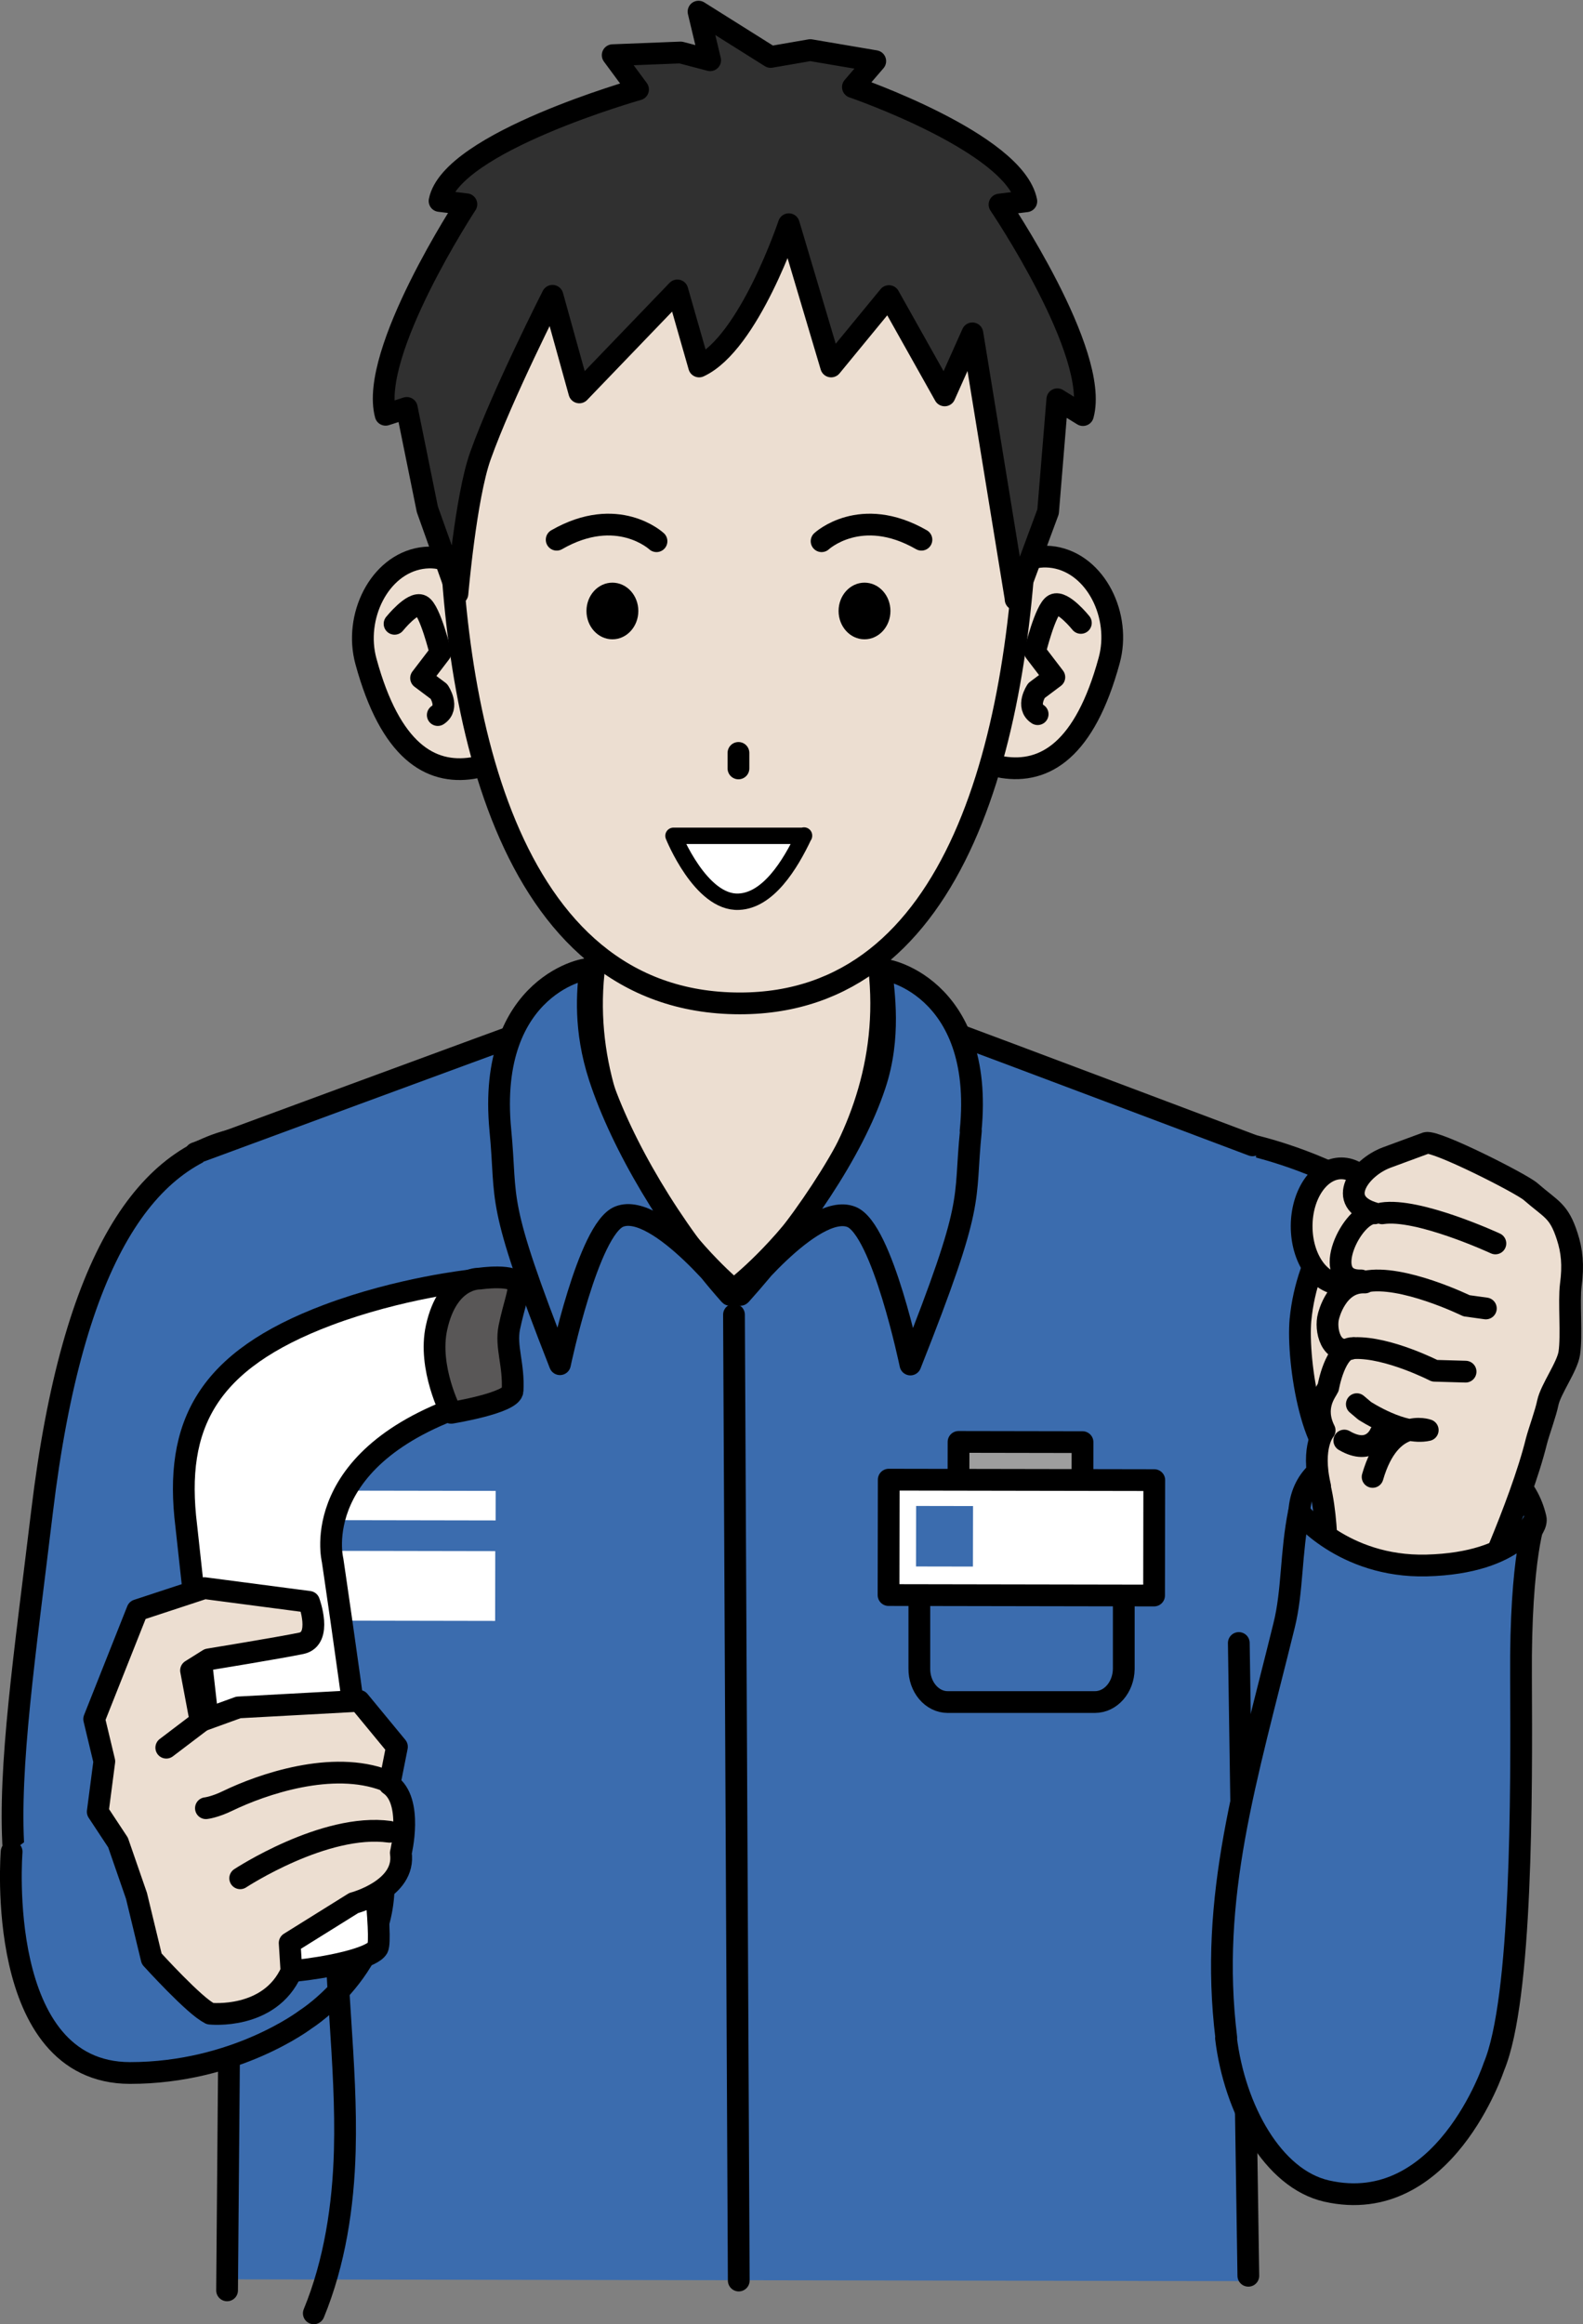
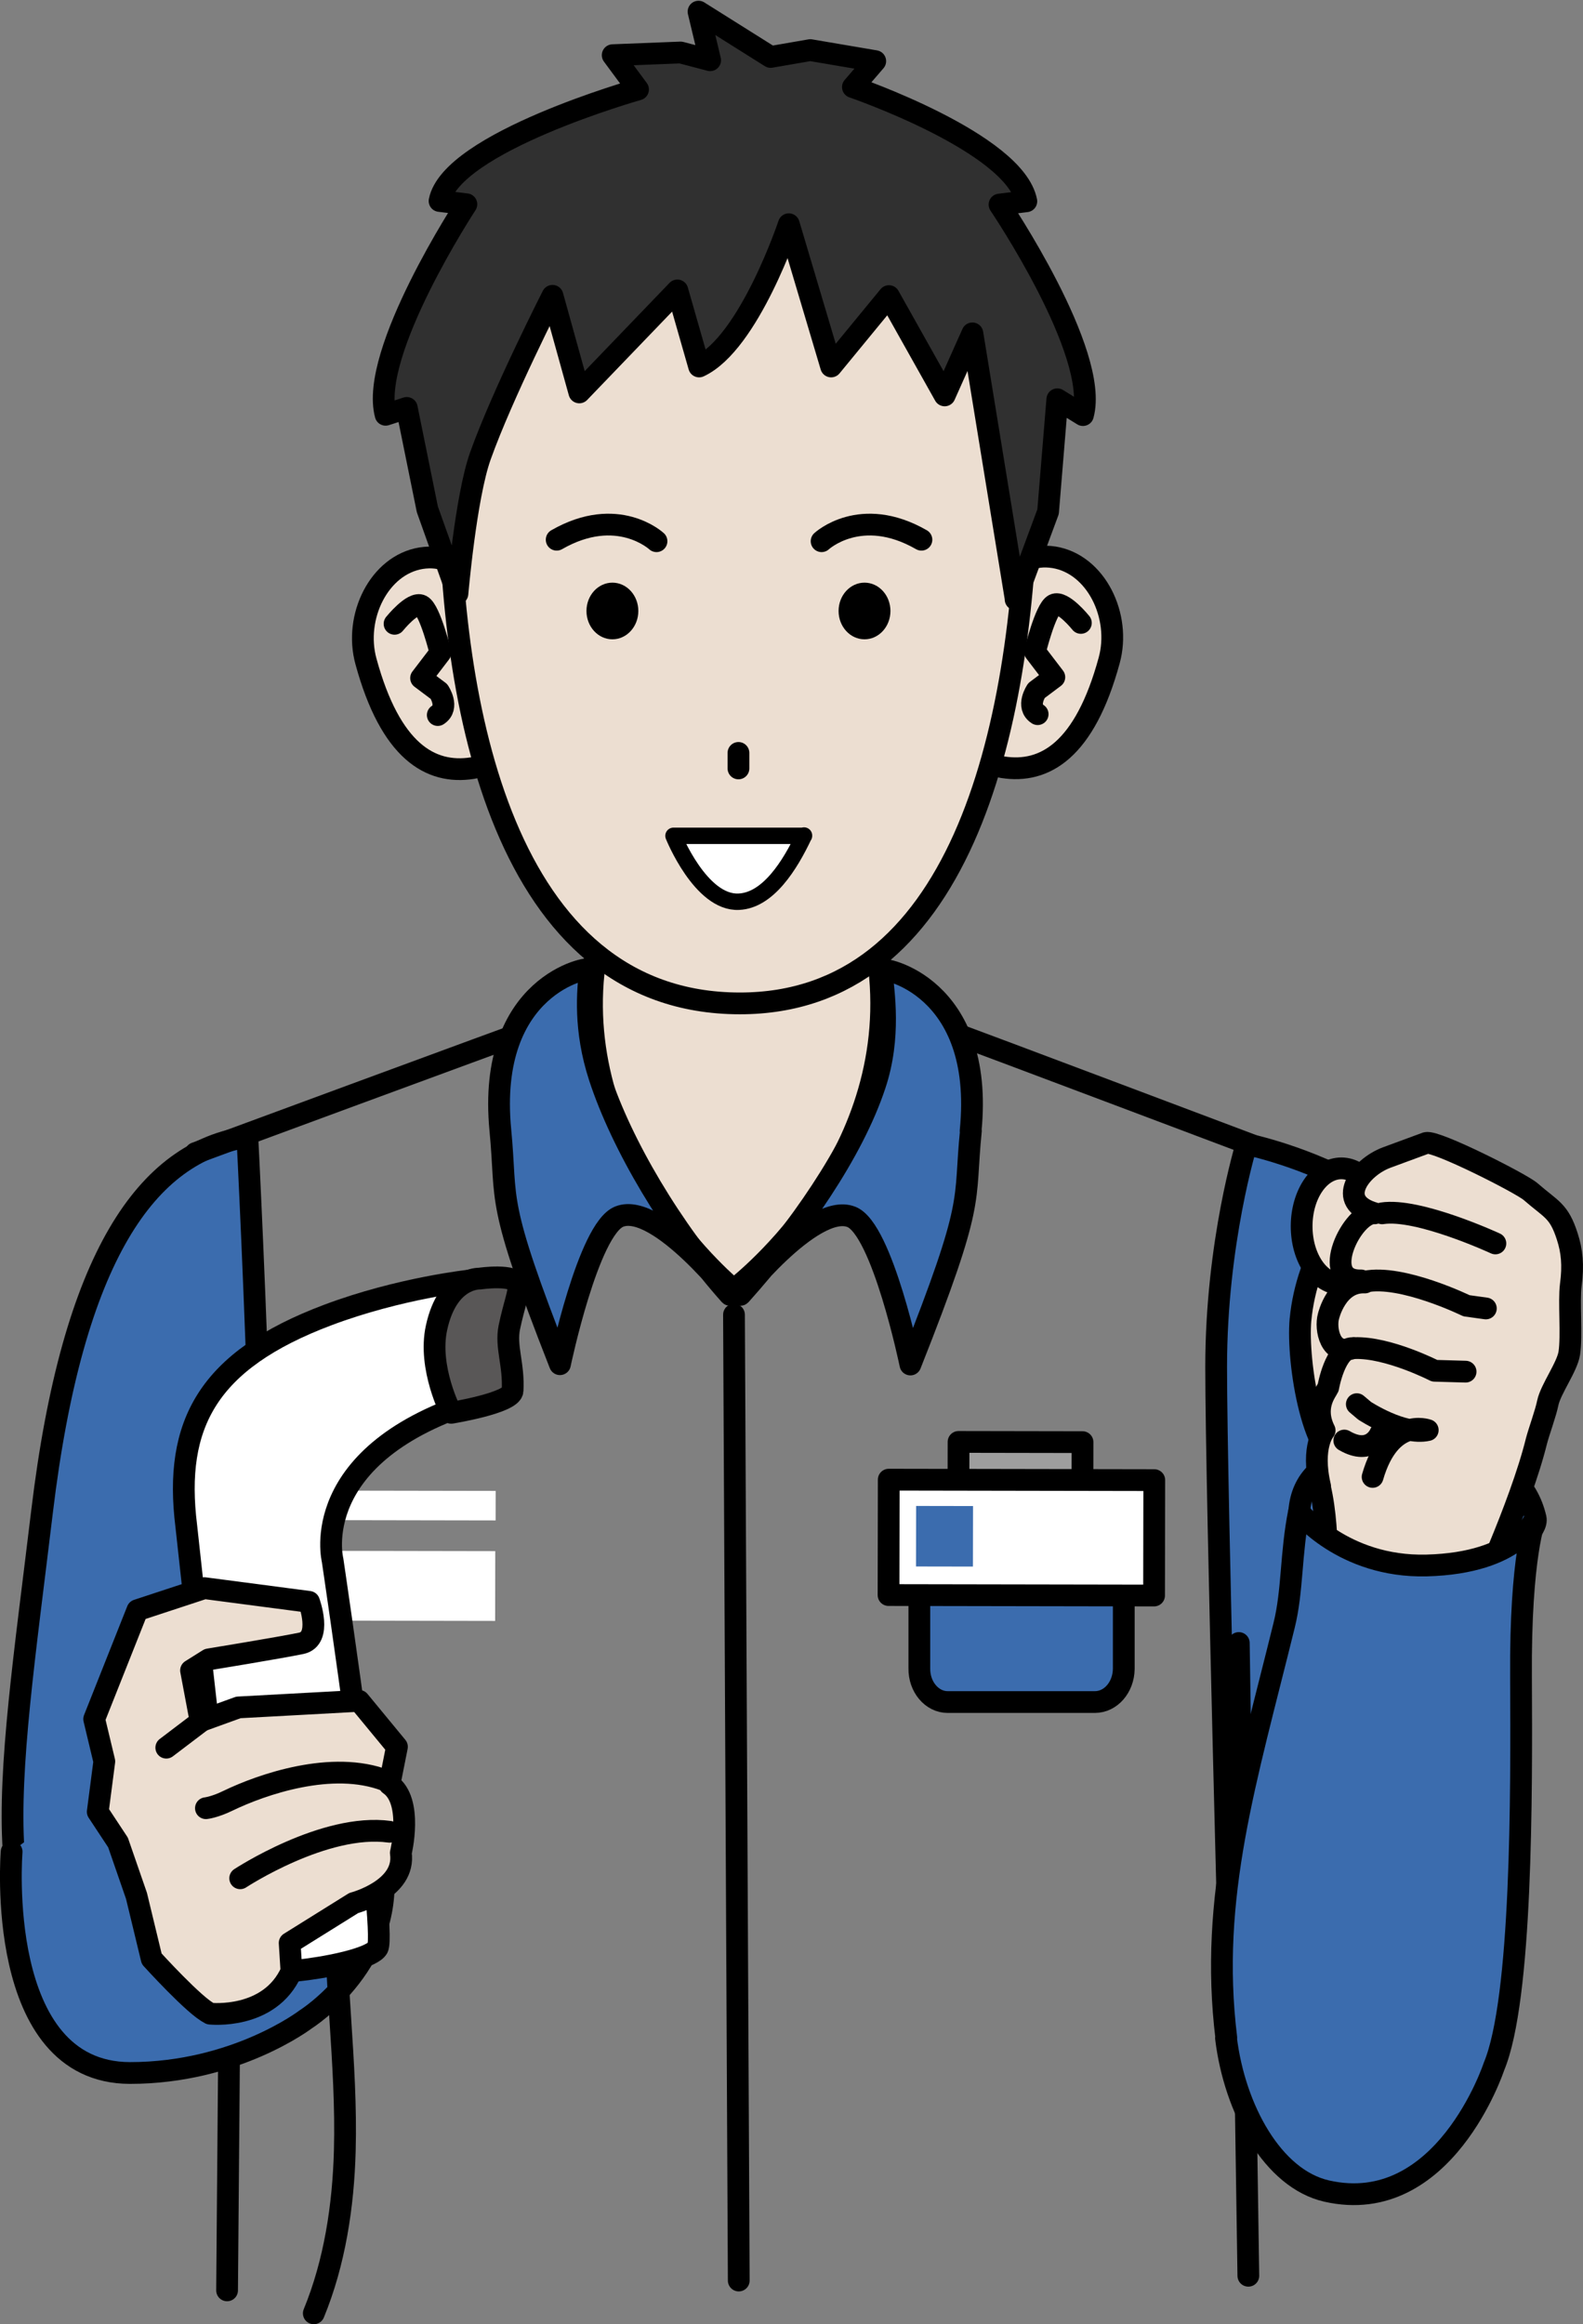
<svg xmlns="http://www.w3.org/2000/svg" id="_レイヤー_2" viewBox="0 0 53.12 77.94">
  <rect x="0" y="0" width="53.12" height="77.94" fill="#808080" stroke="none" />
  <defs>
    <style>.cls-1{fill:none;}.cls-1,.cls-2,.cls-3,.cls-4,.cls-5,.cls-6,.cls-7,.cls-8{stroke:#000;stroke-linecap:round;stroke-linejoin:round;}.cls-1,.cls-2,.cls-3,.cls-5,.cls-6,.cls-7,.cls-8{stroke-width:.73px;}.cls-2{fill:#595757;}.cls-3,.cls-9{fill:#3b6cae;}.cls-10,.cls-9,.cls-11{stroke-width:0px;}.cls-4{stroke-width:.55px;}.cls-4,.cls-11,.cls-7{fill:#fff;}.cls-5{fill:#303030;}.cls-6{fill:#9e9e9e;}.cls-8{fill:#ecded1;}</style>
  </defs>
  <g id="_レイヤー_1-2">
    <path class="cls-3" d="m41.83,38.37s8.15,1.62,7.97,7.92l.68,13.67s1.83,12.41-5.47,12.86c0,0-3.32-.17-3.69-4.27,0,0-.51-18.53-.51-22.71,0-4.18,1.02-7.47,1.02-7.47Z" />
    <path class="cls-3" d="m8.3,38.13c-3.36.48-5.86,3.99-6.89,12.57-1.15,9.54-2.25,15.24,2.57,16.47.77.2,3.65.28,4.55-3.42.9-3.69-.23-25.63-.23-25.63Z" />
-     <path class="cls-9" d="m41.92,76.5l-34.34-.06-.77-37.82s10.77-4.08,11.52-4.5c2.98-1.67,9.92-1,13.27.2.8.29,10.55,4.11,10.55,4.11l-.22,38.07Z" />
    <line class="cls-1" x1="7.62" y1="76.81" x2="7.8" y2="55.16" />
    <line class="cls-1" x1="41.89" y1="76.32" x2="41.57" y2="55.1" />
    <path class="cls-1" d="m31.78,34.56c.8.29,10.25,3.85,10.25,3.85" />
    <path class="cls-1" d="m17.79,34.54c-.8.28-11.23,4.13-11.23,4.13" />
    <path class="cls-8" d="m19.92,32.62c.38-3.71.25-6.87.25-6.87l9.33.02s-.31,3.12.03,6.98c.56,6.39-4.91,10.5-4.91,10.5,0,0-5.35-4.37-4.7-10.63Z" />
    <path class="cls-3" d="m30.85,49.69v6.26c-.01.62.42,1.13.95,1.13h4.94c.53,0,.96-.49.97-1.11v-6.26s-6.85-.01-6.85-.01Z" />
    <rect class="cls-6" x="32.16" y="48.36" width="4.16" height="2.17" transform="translate(.09 -.06) rotate(.1)" />
    <rect class="cls-7" x="29.82" y="49.63" width="8.91" height="3.87" transform="translate(.09 -.06) rotate(.1)" />
    <rect class="cls-9" x="30.74" y="50.51" width="1.91" height="2.03" transform="translate(.09 -.06) rotate(.1)" />
    <path class="cls-3" d="m32.57,37.93c.49-4.9-3-5.51-2.99-5.4.07.74.32,2.25-.22,3.86-.75,2.26-2.56,4.85-4.5,7.02-.23.26,2.4-3.12,3.71-2.6,1.04.41,1.98,4.95,1.98,4.95,2.22-5.6,1.78-5.37,2.03-7.84Z" />
    <path class="cls-3" d="m16.79,37.9c-.47-4.91,3.02-5.5,3.01-5.39-.08.73-.21,2,.32,3.62.74,2.26,2.42,5.1,4.36,7.28.23.26-2.39-3.13-3.7-2.61-1.04.41-1.99,4.95-1.99,4.95-2.2-5.6-1.76-5.37-2-7.85Z" />
    <line class="cls-1" x1="24.63" y1="44.09" x2="24.79" y2="76.48" />
    <rect class="cls-11" x="11.3" y="49.99" width="5.33" height=".99" transform="translate(.09 -.02) rotate(.1)" />
    <rect class="cls-11" x="11.29" y="52.01" width="5.33" height="2.34" transform="translate(.09 -.02) rotate(.1)" />
    <path class="cls-9" d="m12.79,62.35c-.27-1.51-.64-4.09-3.07-4.37l-4,.15-5.34,3.97s-.6,7.41,3.97,7.42c3.55,0,5.9-1.8,5.9-1.8,0,0,3.14-1.97,2.54-5.37Z" />
    <path class="cls-1" d="m.39,62.1s-.6,7.41,3.97,7.42c3.55,0,5.9-1.8,5.9-1.8,0,0,3.14-1.97,2.54-5.37-.27-1.51-.64-4.09-3.07-4.37l-4,.15" />
    <path class="cls-1" d="m11.26,63.27c-.07,2.96.39,5.91.31,8.86-.05,1.85-.34,3.75-1.04,5.45" />
    <path class="cls-7" d="m8.03,65.99c.22.44,4.3-.07,4.64-.66s-1.51-13.01-1.51-13.01c0,0-.9-3.59,4.94-5.37l-.31-4.01s-2.37.25-4.79,1.16c-4.04,1.52-5.17,3.67-4.75,7.07,0,0,1.56,14.39,1.78,14.82Z" />
    <path class="cls-2" d="m16.09,42.88s-1.07-.05-1.44,1.64c-.3,1.35.49,2.86.49,2.86,0,0,2.04-.33,2.06-.74.05-.88-.24-1.47-.11-2.12.16-.77.35-1.21.3-1.43-.08-.39-1.3-.21-1.3-.21Z" />
    <path class="cls-8" d="m7.05,67.53s2,.22,2.73-1.42l-.06-.95,2.15-1.34s1.76-.46,1.58-1.68c0,0,.43-1.75-.38-2.3l.25-1.26-1.27-1.54-4.05.22-1.27.46-.32-1.7.59-.37s2.39-.39,3.11-.54.26-1.39.26-1.39l-3.51-.46-2.25.74-1.45,3.65.34,1.42-.22,1.69.68,1.03.62,1.79.51,2.11s1.46,1.61,1.95,1.83Z" />
    <path class="cls-1" d="m8.06,62.99s2.83-1.86,5.01-1.56" />
    <path class="cls-1" d="m6.91,60.64s.29-.03.74-.25c1.14-.55,3.5-1.37,5.29-.68" />
    <line class="cls-1" x1="5.58" y1="58.61" x2="6.74" y2="57.73" />
    <path class="cls-3" d="m43.58,50.9c0,.75,1.12,2.14,3.2,2.32s4.92-1.58,4.75-2.31c-.25-1.07-1.09-2.1-3.16-2.28-2.07-.18-4.78-.08-4.78,2.27Z" />
    <path class="cls-8" d="m43.64,44.25c-.13,1.43.43,4.93,1.59,4.88,1.16-.05,3.39-3.43,3.29-5.66s-1-3.51-2.16-3.46c-1.16.05-2.51,2.03-2.72,4.25Z" />
    <ellipse class="cls-8" cx="45.01" cy="41.13" rx="1.94" ry="1.33" transform="translate(3.8 86.06) rotate(-89.9)" />
    <path class="cls-8" d="m44.3,49.85c-.32-1.35.15-1.88.15-1.88-.39-.78.05-1.29.12-1.44,0,0,.23-1.33.83-1.32-.76.29-.94-.65-.82-1.07,0,0,.27-1.17,1.22-1.13l-.13-.07c-1.44.04-.28-2.31.46-2.25-1.34-.38-.51-1.53.4-1.87l1.33-.49c.33-.09,3.19,1.36,3.5,1.63.7.61.95.63,1.23,1.5.16.49.21.97.12,1.64-.07.54.04,1.69-.05,2.28-.07.46-.62,1.2-.72,1.66-.07.35-.29.94-.38,1.28-.54,2.19-2.11,5.54-2.11,5.54l-2.22-.56-2.7-1.06c-.01-.59-.04-1.54-.24-2.38Z" />
    <path class="cls-1" d="m49.18,46l-1.04-.03s-1.56-.8-2.69-.76" />
    <path class="cls-1" d="m49.86,43.88l-.65-.09s-2.17-1.06-3.4-.81" />
    <path class="cls-1" d="m50.18,41.7s-2.59-1.2-3.8-1.01" />
    <path class="cls-1" d="m45.53,47.09l.26.22s1.28.84,2.12.65c0,0-1.26-.46-1.85,1.57" />
    <path class="cls-1" d="m46.32,48.07s-.3.77-1.21.24" />
    <path class="cls-3" d="m41.15,68.34c-.58-4.74.66-8.63,1.94-13.83.29-1.16.22-2.42.5-3.81,0,0,1.47,1.87,4.28,1.8,3.09-.08,3.65-1.58,3.65-1.58,0,0-.51,1.22-.48,5.35.02,3.89.04,10.77-.91,13.04,0,0-1.67,5.06-5.61,4.17-1.81-.41-3.09-2.75-3.38-5.13Z" />
    <path class="cls-8" d="m16.42,21.34c.24,1.52.83,4.2-.57,4.42-1.41.22-2.75-.57-3.57-3.58-.41-1.49.44-3.23,1.85-3.46,1.41-.22,2.05,1.09,2.29,2.62Z" />
    <path class="cls-1" d="m13.24,20.92s.61-.76.9-.61.64,1.58.64,1.58l-.65.85.6.45s.36.53-.04.79" />
    <path class="cls-8" d="m33.08,21.31c-.24,1.52-.83,4.2.57,4.42,1.41.22,2.75-.57,3.57-3.58.41-1.49-.44-3.23-1.85-3.46-1.41-.22-2.05,1.09-2.29,2.62Z" />
    <path class="cls-1" d="m36.27,20.89s-.61-.76-.9-.61-.64,1.58-.64,1.58l.65.85-.6.45s-.36.53.04.79" />
    <path class="cls-8" d="m34.48,16.15c-.14,8.58-2.35,17.5-9.65,17.5-7.96,0-9.75-10.11-9.75-17.5,0-7.39,4.31-10.81,9.66-10.81,5.36,0,9.86,3.42,9.73,10.81Z" />
    <ellipse class="cls-10" cx="20.55" cy="20.49" rx=".87" ry=".95" />
    <ellipse class="cls-10" cx="29.01" cy="20.49" rx=".87" ry=".95" />
    <path class="cls-1" d="m22.03,18.15s-1.31-1.22-3.35-.05" />
    <path class="cls-1" d="m27.57,18.15s1.31-1.22,3.35-.05" />
    <line class="cls-1" x1="24.78" y1="25.25" x2="24.78" y2="25.77" />
    <path class="cls-4" d="m26.98,28.02c-.47,1-1.21,2.18-2.19,2.22-1.28.06-2.19-2.21-2.19-2.21h4.38Z" />
    <path class="cls-5" d="m34.08,20.07l-1.45-8.89-.93,2.08-1.87-3.33-1.94,2.36-1.42-4.77s-1.33,3.99-3.01,4.77l-.73-2.55-3.29,3.42-.9-3.24s-1.69,3.32-2.42,5.37c-.49,1.37-.77,4.62-.77,4.62l-1.01-2.83-.69-3.4-.71.23c-.56-2.08,2.71-7.06,2.71-7.06l-.9-.11c.39-1.97,6.66-3.74,6.66-3.74l-.85-1.15,2.28-.09.99.26-.39-1.63,2.42,1.52,1.33-.23,2.18.37-.75.87s5.43,1.86,5.82,3.83l-.9.11s3.37,4.98,2.8,7.06l-.86-.53-.31,3.77-1.09,2.94Z" />
  </g>
</svg>